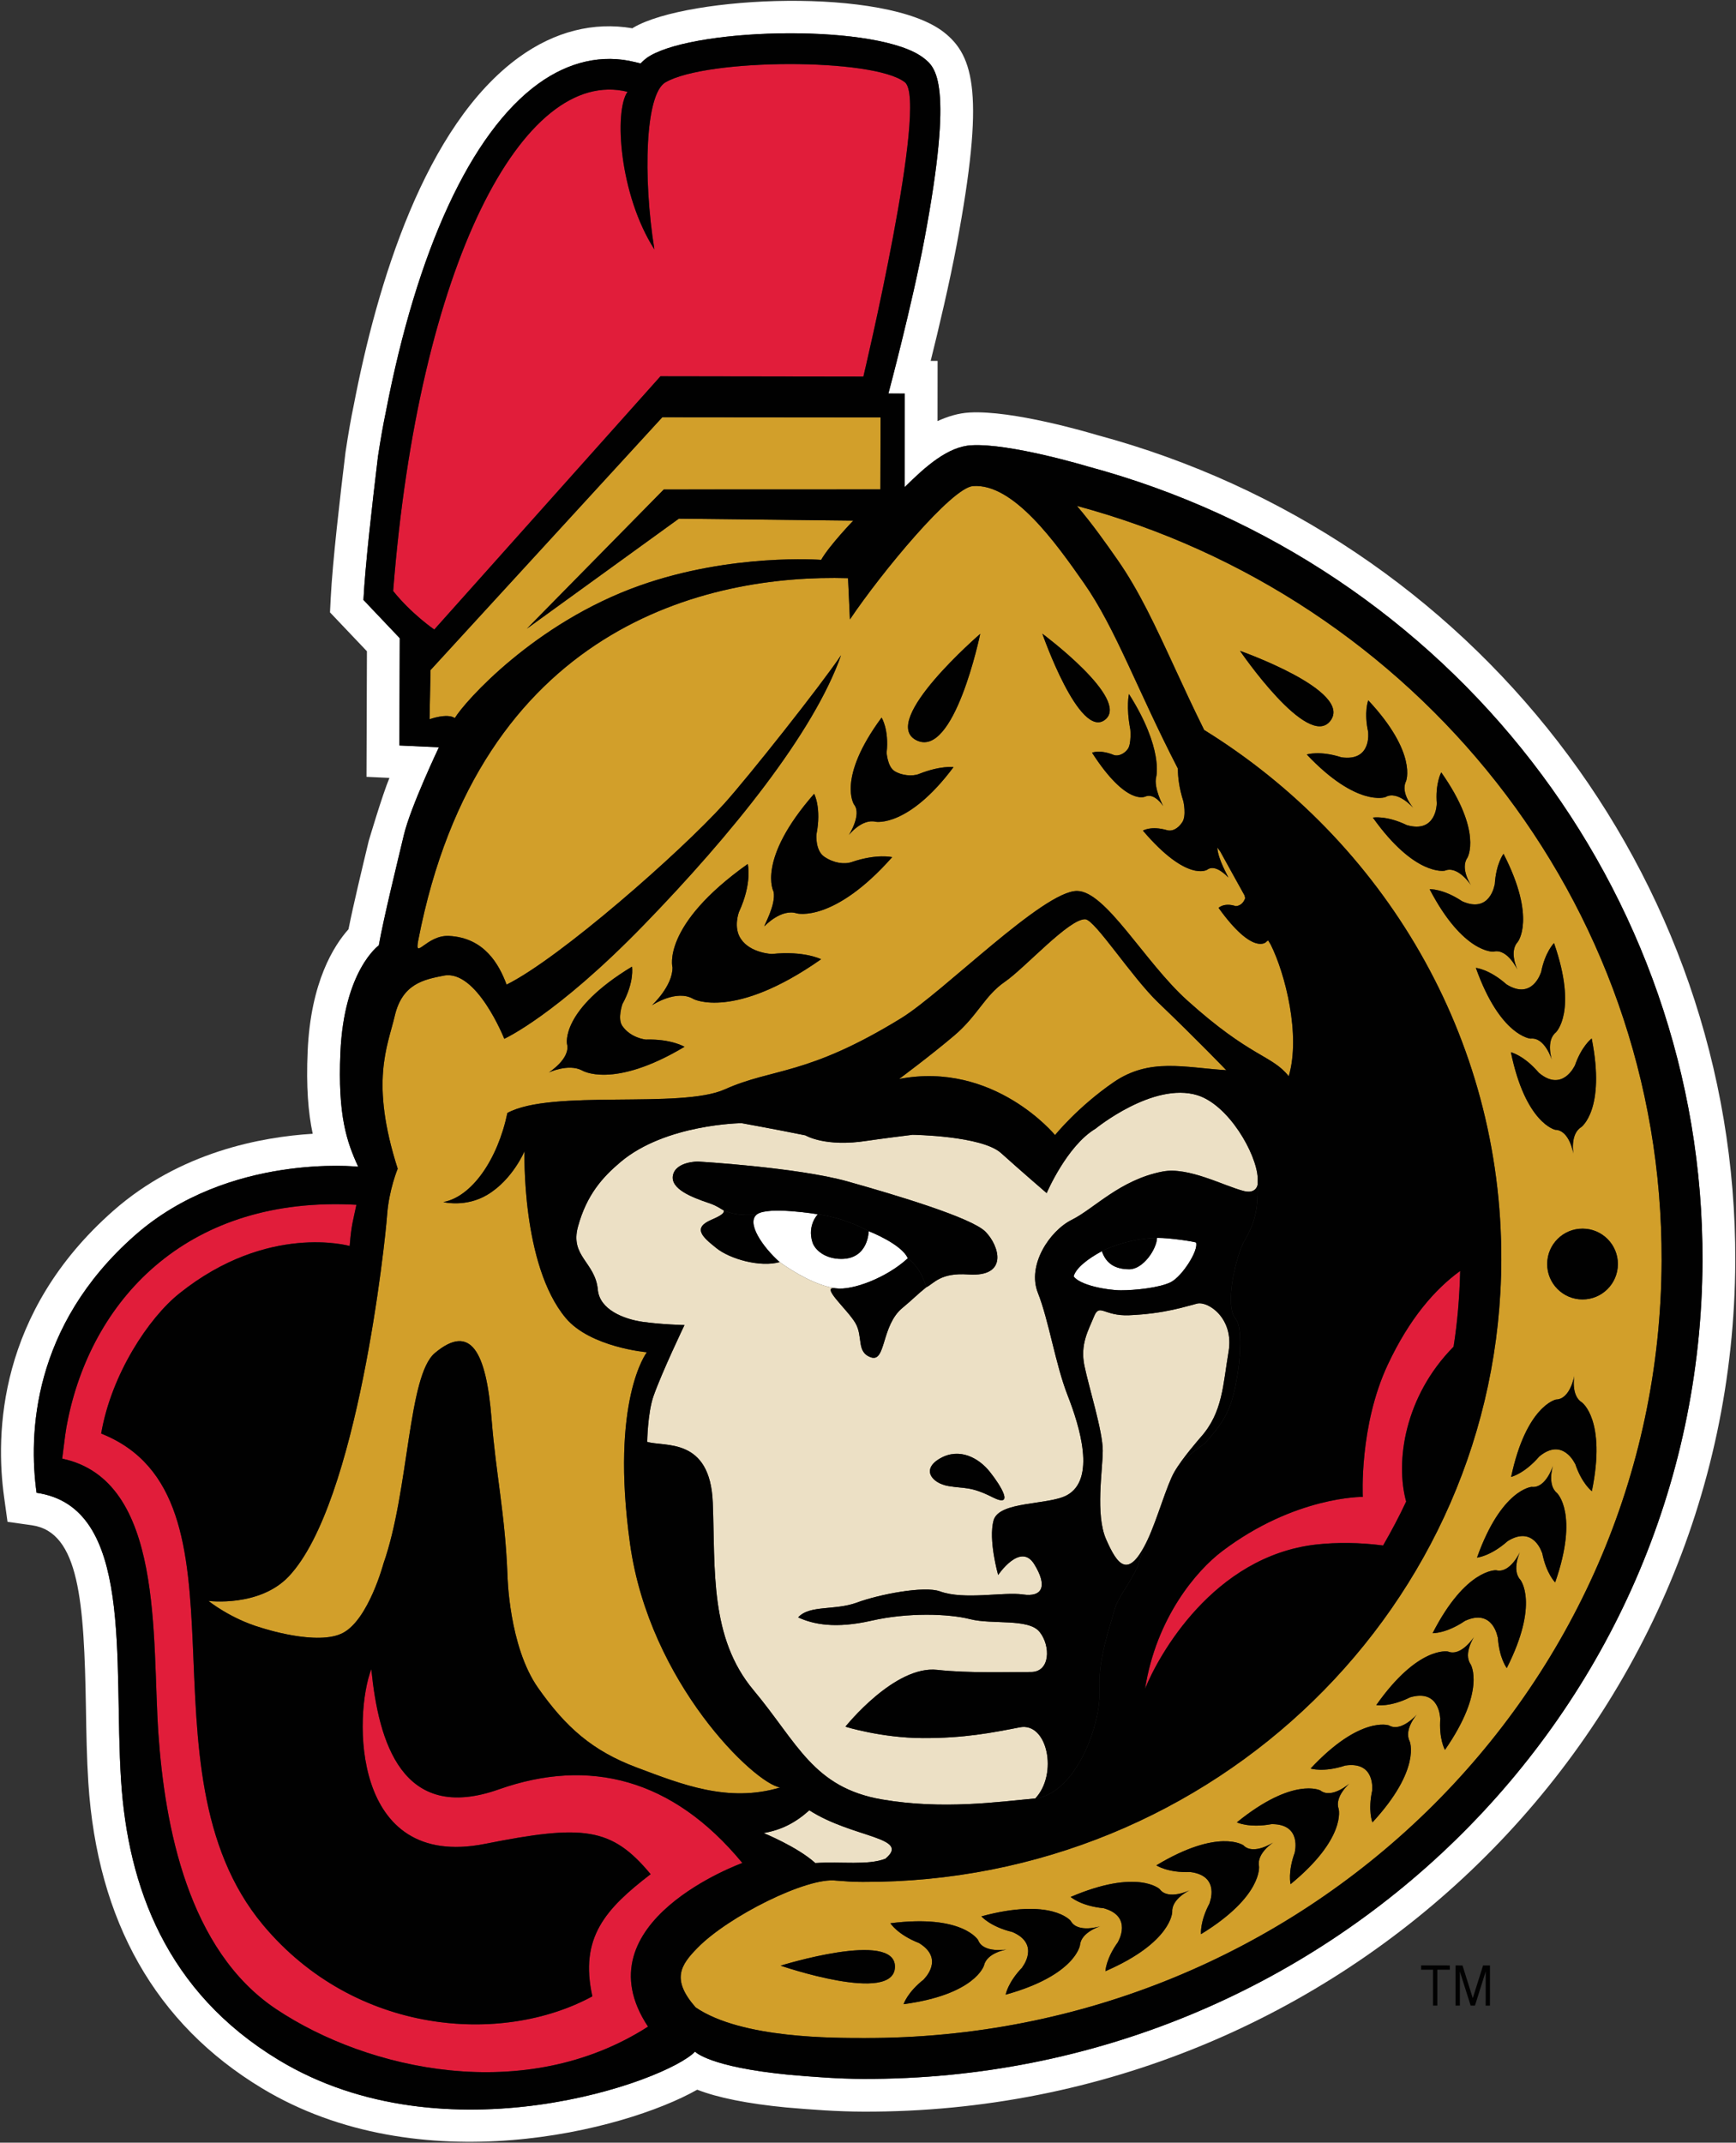
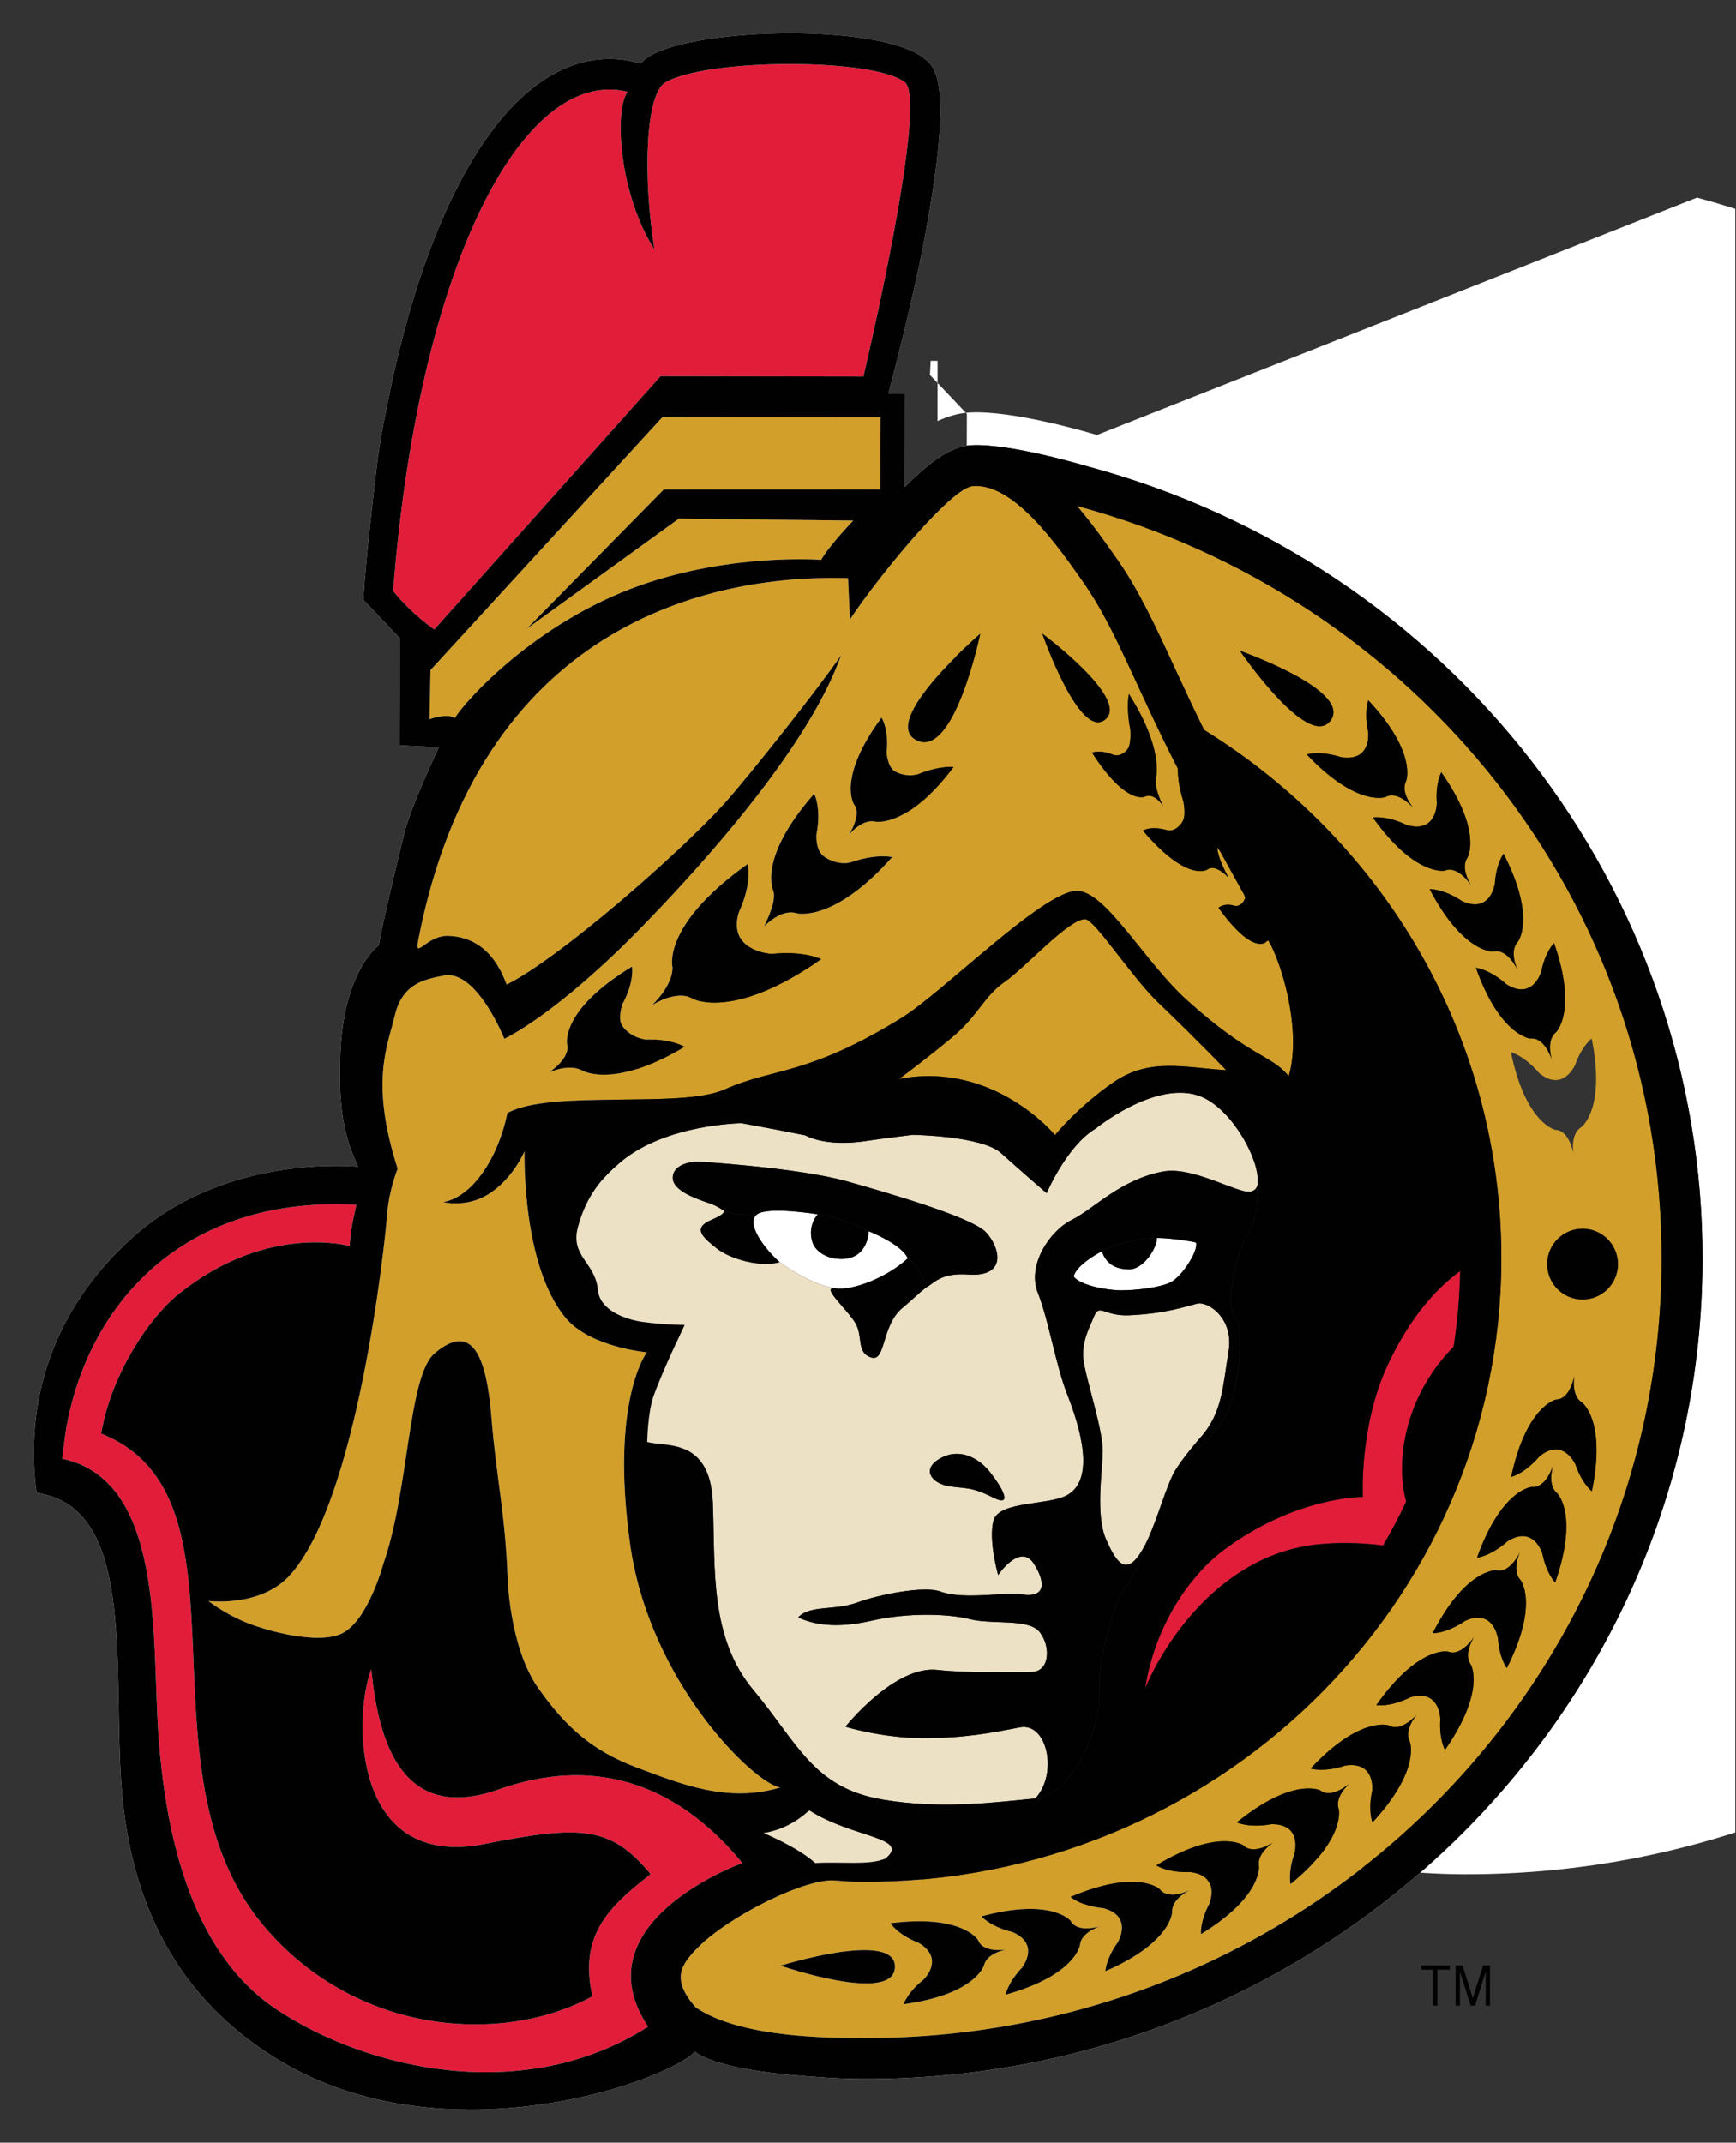
<svg xmlns="http://www.w3.org/2000/svg" xmlns:ns1="http://www.inkscape.org/namespaces/inkscape" xmlns:ns2="http://sodipodi.sourceforge.net/DTD/sodipodi-0.dtd" width="1000" height="1233.819" id="svg20619" version="1.1" ns1:version="0.48.2 r9819" ns2:docname="New document 18">
  <rect width="100%" height="100%" fill="#333333" stroke="none" />
  <defs id="defs20621">
    <clipPath clipPathUnits="userSpaceOnUse" id="clipPath19473">
      <path ns1:connector-curvature="0" d="m 440.2,80.129 52.803,0 0,64.825 -52.803,0 0,-64.825 z" id="path19475" />
    </clipPath>
    <clipPath clipPathUnits="userSpaceOnUse" id="clipPath19483">
      <path ns1:connector-curvature="0" d="m 440.2,80.129 51.757,0 0,63.871 -51.757,0 0,-63.871 z" id="path19485" />
    </clipPath>
    <clipPath clipPathUnits="userSpaceOnUse" id="clipPath19527">
      <path ns1:connector-curvature="0" d="m 440.2,80.129 51.757,0 0,63.871 -51.757,0 0,-63.871 z" id="path19529" />
    </clipPath>
  </defs>
  <ns2:namedview id="base" pagecolor="#ffffff" bordercolor="#666666" borderopacity="1.0" ns1:pageopacity="0.0" ns1:pageshadow="2" ns1:zoom="0.35" ns1:cx="664.9907" ns1:cy="466.13332" ns1:document-units="px" ns1:current-layer="layer1" showgrid="false" fit-margin-left="0.5" fit-margin-bottom="0.5" fit-margin-top="0.5" fit-margin-right="0.5" ns1:window-width="1065" ns1:window-height="1035" ns1:window-x="845" ns1:window-y="-21" ns1:window-maximized="0" />
  <g ns1:label="Layer 1" ns1:groupmode="layer" id="layer1" transform="translate(-412.866,289.609)">
    <g transform="matrix(19.302,0,0,-19.302,-8083.311,2490.356)" id="g19469">
      <g id="g19471" clip-path="url(#clipPath19473)">
        <path ns1:connector-curvature="0" d="m 484.123,84.415 -0.306,0.975 -0.207,0.002 -0.001,-1.199 0.129,-0.001 0,1.018 0.322,-1.018 0.128,0 0.321,1.018 -0.001,-1.018 0.128,-10e-4 10e-4,1.2 -0.206,0 -0.308,-0.976 z" style="fill:#010101;fill-opacity:1;fill-rule:nonzero;stroke:none" id="path19477" />
        <g id="g19479">
          <g id="g19481" clip-path="url(#clipPath19483)">
            <path ns1:connector-curvature="0" d="m 482.582,85.264 0.355,-10e-4 0,-1.07 0.129,0 -10e-4,1.07 0.374,0 -0.001,0.128 -0.856,10e-4 0,-0.128 z" style="fill:#010101;fill-opacity:1;fill-rule:nonzero;stroke:none" id="path19487" />
-             <path ns1:connector-curvature="0" d="m 465.939,82.006 c -0.765,0.001 -1.505,0.061 -2.225,0.123 -2.397,0.234 -2.801,0.69 -2.801,0.69 -0.841,-0.884 -7.447,-3.262 -12.425,-0.25 -3.363,2.032 -4.499,5.179 -4.704,8.335 -0.234,3.598 0.397,8.169 -2.522,8.586 -0.24,1.727 -0.144,4.969 2.935,7.681 2.799,2.466 6.664,2.047 6.664,2.047 -0.343,0.74 -0.613,1.53 -0.532,3.402 0.108,2.465 1.146,3.201 1.146,3.201 0.15,0.838 0.551,2.464 0.75,3.3 0.2,0.838 1.044,2.61 1.044,2.61 l -1.179,0.054 0.011,3.2 -1.084,1.142 c 0.053,1.034 0.257,2.809 0.434,4.284 0.077,0.5 0.155,0.952 0.233,1.317 0.926,4.817 2.533,8.34 4.553,9.8 0.915,0.661 1.91,0.885 2.877,0.646 l 0.175,-0.042 c 0.086,0.09 0.178,0.169 0.283,0.229 1.478,0.855 6.855,0.957 8.167,-0.07 0.353,-0.275 0.898,-0.711 0.026,-5.372 -0.373,-1.987 -1.081,-4.635 -1.081,-4.635 l 0.488,-0.001 -0.004,-2.792 c 0.631,0.624 1.289,1.209 1.991,1.25 1.15,0.067 3.467,-0.63 3.467,-0.63 10.846,-2.916 18.392,-12.662 18.353,-23.703 C 490.932,92.905 479.7,81.957 465.939,82.006 m 6.97,49.041 c -0.255,0.076 -2.521,0.745 -3.807,0.671 -0.337,-0.02 -0.652,-0.118 -0.952,-0.256 l 0.002,1.796 -0.207,0 c 0.239,0.959 0.562,2.32 0.78,3.482 0.832,4.438 0.524,5.611 -0.384,6.322 -1.736,1.359 -7.622,1.093 -9.259,0.145 -0.013,-0.007 -0.025,-0.017 -0.038,-0.026 -1.156,0.198 -2.318,-0.093 -3.38,-0.861 -2.821,-2.039 -4.245,-6.785 -4.937,-10.387 -0.077,-0.361 -0.158,-0.823 -0.246,-1.404 -0.162,-1.34 -0.385,-3.249 -0.441,-4.353 l -0.021,-0.42 1.102,-1.16 -0.013,-3.746 0.685,-0.032 c -0.214,-0.511 -0.618,-1.88 -0.618,-1.88 -0.195,-0.81 -0.453,-1.881 -0.604,-2.635 -0.435,-0.486 -1.129,-1.573 -1.219,-3.64 -0.046,-1.056 0.015,-1.822 0.151,-2.462 -1.524,-0.093 -3.957,-0.539 -5.953,-2.298 -3.447,-3.037 -3.52,-6.659 -3.256,-8.548 l 0.101,-0.73 0.729,-0.103 c 1.416,-0.204 1.557,-2.288 1.611,-5.446 0.012,-0.742 0.025,-1.509 0.072,-2.236 0.269,-4.133 2.011,-7.197 5.175,-9.109 4.712,-2.85 10.839,-1.27 12.996,-0.047 0.614,-0.24 1.508,-0.419 2.655,-0.53 0.77,-0.066 1.522,-0.123 2.303,-0.125 14.3,-0.049 25.973,11.333 26.021,25.376 0.04,11.484 -7.804,21.62 -19.048,24.642" style="fill:#ffffff;fill-opacity:1;fill-rule:nonzero;stroke:none" id="path19489" />
+             <path ns1:connector-curvature="0" d="m 465.939,82.006 c -0.765,0.001 -1.505,0.061 -2.225,0.123 -2.397,0.234 -2.801,0.69 -2.801,0.69 -0.841,-0.884 -7.447,-3.262 -12.425,-0.25 -3.363,2.032 -4.499,5.179 -4.704,8.335 -0.234,3.598 0.397,8.169 -2.522,8.586 -0.24,1.727 -0.144,4.969 2.935,7.681 2.799,2.466 6.664,2.047 6.664,2.047 -0.343,0.74 -0.613,1.53 -0.532,3.402 0.108,2.465 1.146,3.201 1.146,3.201 0.15,0.838 0.551,2.464 0.75,3.3 0.2,0.838 1.044,2.61 1.044,2.61 l -1.179,0.054 0.011,3.2 -1.084,1.142 c 0.053,1.034 0.257,2.809 0.434,4.284 0.077,0.5 0.155,0.952 0.233,1.317 0.926,4.817 2.533,8.34 4.553,9.8 0.915,0.661 1.91,0.885 2.877,0.646 l 0.175,-0.042 c 0.086,0.09 0.178,0.169 0.283,0.229 1.478,0.855 6.855,0.957 8.167,-0.07 0.353,-0.275 0.898,-0.711 0.026,-5.372 -0.373,-1.987 -1.081,-4.635 -1.081,-4.635 l 0.488,-0.001 -0.004,-2.792 c 0.631,0.624 1.289,1.209 1.991,1.25 1.15,0.067 3.467,-0.63 3.467,-0.63 10.846,-2.916 18.392,-12.662 18.353,-23.703 C 490.932,92.905 479.7,81.957 465.939,82.006 m 6.97,49.041 c -0.255,0.076 -2.521,0.745 -3.807,0.671 -0.337,-0.02 -0.652,-0.118 -0.952,-0.256 l 0.002,1.796 -0.207,0 l -0.021,-0.42 1.102,-1.16 -0.013,-3.746 0.685,-0.032 c -0.214,-0.511 -0.618,-1.88 -0.618,-1.88 -0.195,-0.81 -0.453,-1.881 -0.604,-2.635 -0.435,-0.486 -1.129,-1.573 -1.219,-3.64 -0.046,-1.056 0.015,-1.822 0.151,-2.462 -1.524,-0.093 -3.957,-0.539 -5.953,-2.298 -3.447,-3.037 -3.52,-6.659 -3.256,-8.548 l 0.101,-0.73 0.729,-0.103 c 1.416,-0.204 1.557,-2.288 1.611,-5.446 0.012,-0.742 0.025,-1.509 0.072,-2.236 0.269,-4.133 2.011,-7.197 5.175,-9.109 4.712,-2.85 10.839,-1.27 12.996,-0.047 0.614,-0.24 1.508,-0.419 2.655,-0.53 0.77,-0.066 1.522,-0.123 2.303,-0.125 14.3,-0.049 25.973,11.333 26.021,25.376 0.04,11.484 -7.804,21.62 -19.048,24.642" style="fill:#ffffff;fill-opacity:1;fill-rule:nonzero;stroke:none" id="path19489" />
          </g>
        </g>
        <path ns1:connector-curvature="0" d="m 466.095,107.296 c 0,0 -0.003,-0.824 -0.811,-0.828 -0.495,-0.002 -0.798,0.272 -0.868,0.5 -0.159,0.508 0.161,0.832 0.161,0.832 0,0 -1.482,0.245 -1.814,-10e-4 -0.331,-0.247 0.164,-0.971 0.675,-1.426 0.438,-0.31 1.089,-0.7 1.678,-0.783 0.497,-0.068 1.52,0.318 2.146,0.897 -0.185,0.428 -1.167,0.809 -1.167,0.809" style="fill:#ffffff;fill-opacity:1;fill-rule:nonzero;stroke:none" id="path19491" />
        <path ns1:connector-curvature="0" d="m 474.701,107.096 c -0.013,-0.342 -0.417,-0.938 -0.829,-0.937 -0.414,10e-4 -0.693,0.165 -0.817,0.54 -0.421,-0.227 -0.771,-0.498 -0.843,-0.75 0.181,-0.265 0.996,-0.416 1.41,-0.417 0.412,-10e-4 1.143,0.072 1.486,0.241 0.345,0.173 0.845,0.962 0.755,1.186 -0.091,0.03 -0.75,0.136 -1.162,0.137" style="fill:#ffffff;fill-opacity:1;fill-rule:nonzero;stroke:none" id="path19493" />
        <path ns1:connector-curvature="0" d="m 469.794,99.357 c -0.659,0.332 -0.825,0.252 -1.32,0.335 -0.494,0.086 -0.823,0.499 -0.244,0.827 0.579,0.329 1.156,0.009 1.485,-0.408 0.329,-0.413 0.739,-1.087 0.079,-0.754 m -2.685,5.655 c -0.643,-0.522 -0.492,-1.632 -0.943,-1.481 -0.453,0.155 -0.226,0.617 -0.471,1.03 -0.247,0.414 -1.074,1.114 -0.579,1.029 -0.589,0.083 -1.24,0.473 -1.678,0.783 -0.579,-0.163 -1.483,0.089 -1.894,0.422 -0.413,0.33 -0.716,0.597 -0.137,0.843 0.288,0.123 0.392,0.204 0.362,0.277 -0.073,0.035 -0.197,0.137 -0.443,0.219 -0.495,0.168 -1.155,0.417 -1.072,0.829 0.085,0.413 0.745,0.41 0.745,0.41 0,0 2.972,-0.175 4.459,-0.592 1.484,-0.417 3.713,-1.086 4.123,-1.502 0.411,-0.415 0.699,-1.36 -0.517,-1.275 -0.834,0.059 -1.014,-0.267 -1.253,-0.384 -0.222,-0.174 -0.434,-0.388 -0.702,-0.608 m 10.596,3.871 c -0.035,0.726 -0.867,2.179 -1.802,2.469 -1.319,0.405 -3.036,-0.998 -3.036,-0.998 -0.861,-0.513 -1.46,-1.923 -1.46,-1.923 0,0 -0.786,0.676 -1.358,1.192 -0.572,0.522 -2.646,0.548 -2.646,0.548 0,0 -1.018,-0.127 -1.356,-0.179 -1.252,-0.198 -1.84,0.162 -1.84,0.162 -0.861,0.175 -1.904,0.364 -1.904,0.364 0,0 -2.259,-0.023 -3.607,-1.154 -0.537,-0.452 -1.015,-0.977 -1.276,-1.932 -0.245,-0.89 0.515,-1.057 0.592,-1.882 0.054,-0.599 0.781,-0.88 1.341,-0.96 0.567,-0.08 1.245,-0.096 1.245,-0.096 0,0 -0.674,-1.404 -0.926,-2.123 -0.174,-0.502 -0.187,-1.36 -0.187,-1.36 0.498,-0.161 1.884,0.162 1.958,-1.822 0.077,-1.98 -0.101,-4.015 1.216,-5.587 1.315,-1.572 1.777,-2.907 3.836,-3.26 1.814,-0.311 3.494,-0.068 4.573,0.031 0.684,0.727 0.362,2.284 -0.464,2.121 -0.827,-0.161 -1.654,-0.325 -2.893,-0.321 -1.239,0.005 -2.31,0.34 -2.31,0.34 0,0 1.466,1.84 2.745,1.695 0.916,-0.104 2.215,-0.061 2.794,-0.063 0.577,-10e-4 0.589,0.779 0.258,1.193 -0.327,0.414 -1.411,0.215 -2.07,0.382 -0.659,0.168 -1.874,0.201 -2.948,-0.044 -1.075,-0.245 -1.732,-0.112 -2.19,0.098 0.346,0.379 1.093,0.197 1.754,0.442 0.662,0.244 2.007,0.506 2.479,0.334 0.724,-0.265 1.899,-0.007 2.476,-0.093 0.578,-0.085 0.745,0.246 0.335,0.907 -0.412,0.662 -1.075,-0.326 -1.075,-0.326 0,0 -0.301,1.056 -0.135,1.634 0.167,0.577 1.638,0.445 2.19,0.748 0.865,0.474 0.383,2.044 0.018,2.978 -0.363,0.927 -0.56,2.234 -0.888,3.06 -0.327,0.825 0.35,1.847 1.013,2.177 0.662,0.328 1.441,1.197 2.712,1.44 0.771,0.148 1.828,-0.433 2.43,-0.584 0.223,-0.057 0.368,0.028 0.405,0.193 l 10e-4,0.199 z" style="fill:#ece0c5;fill-opacity:1;fill-rule:nonzero;stroke:none" id="path19495" />
        <path ns1:connector-curvature="0" d="m 467.262,106.487 c -0.626,-0.579 -1.649,-0.965 -2.146,-0.897 -0.495,0.085 0.332,-0.615 0.579,-1.029 0.245,-0.413 0.018,-0.875 0.471,-1.03 0.451,-0.151 0.3,0.959 0.943,1.481 0.268,0.22 0.48,0.434 0.702,0.608 0,0 -0.118,0.55 -0.549,0.867" style="fill:#010101;fill-opacity:1;fill-rule:nonzero;stroke:none" id="path19497" />
        <path ns1:connector-curvature="0" d="m 462.763,107.799 c 0,0 -0.557,-0.084 -0.994,0.116 0.03,-0.073 -0.074,-0.154 -0.362,-0.277 -0.579,-0.246 -0.276,-0.513 0.137,-0.843 0.411,-0.333 1.315,-0.585 1.894,-0.422 -0.511,0.455 -1.006,1.179 -0.675,1.426" style="fill:#010101;fill-opacity:1;fill-rule:nonzero;stroke:none" id="path19499" />
        <path ns1:connector-curvature="0" d="m 475.895,105.135 c -0.331,-0.081 -0.947,-0.301 -2.028,-0.347 -0.76,-0.031 -0.882,0.372 -1.048,-0.04 -0.167,-0.411 -0.417,-0.822 -0.286,-1.464 0.131,-0.64 0.551,-1.962 0.548,-2.539 -0.002,-0.58 -0.227,-1.902 0.101,-2.645 0.329,-0.745 0.658,-1.241 1.241,-0.003 0.289,0.619 0.565,1.619 0.796,2.019 0.23,0.402 0.783,1.031 0.783,1.031 0.662,0.741 0.665,1.566 0.834,2.556 0.168,0.991 -0.611,1.514 -0.941,1.432" style="fill:#ece0c5;fill-opacity:1;fill-rule:nonzero;stroke:none" id="path19501" />
        <path ns1:connector-curvature="0" d="m 453.744,122.602 c 0.289,0.485 2.379,2.843 5.522,3.955 2.744,0.971 5.41,0.765 5.41,0.765 0.252,0.438 0.959,1.171 0.959,1.171 l -5.206,0.058 -4.534,-3.281 4.085,4.152 6.464,0.002 0.006,2.148 -6.513,0.006 -6.918,-7.544 -0.029,-1.467 c 0,0 0.528,0.194 0.754,0.035" style="fill:#d29f2a;fill-opacity:1;fill-rule:nonzero;stroke:none" id="path19503" />
        <path ns1:connector-curvature="0" d="m 472.559,116.601 c -0.482,0.021 -1.802,-1.455 -2.395,-1.862 -0.611,-0.419 -0.807,-1.004 -1.513,-1.605 -0.707,-0.6 -1.648,-1.298 -1.648,-1.298 2.835,0.543 4.654,-1.674 4.654,-1.674 0,0 0.669,0.834 1.746,1.576 1.076,0.738 2.109,0.439 3.364,0.36 0,0 -0.877,0.915 -2.027,2.014 -0.802,0.768 -1.892,2.475 -2.181,2.489" style="fill:#d29f2a;fill-opacity:1;fill-rule:nonzero;stroke:none" id="path19505" />
        <path ns1:connector-curvature="0" d="m 457.092,112.882 c 0,0 -0.202,1.01 1.939,2.305 0,0 0.082,-0.448 -0.286,-1.118 0,0 -0.151,-0.434 -0.003,-0.649 0.251,-0.365 0.698,-0.408 0.698,-0.408 0.771,0.022 1.158,-0.216 1.158,-0.216 -2.148,-1.283 -3.063,-0.702 -3.063,-0.702 -0.403,0.209 -0.986,-0.064 -0.986,-0.064 0,0 0.658,0.416 0.543,0.852 m 3.148,2.281 c 0,0 -0.344,1.247 2.246,3.087 0,0 0.144,-0.553 -0.263,-1.435 0,0 -0.174,-0.457 0.057,-0.799 0.286,-0.429 0.926,-0.451 0.926,-0.451 0.964,0.102 1.469,-0.157 1.469,-0.157 -2.601,-1.826 -3.808,-1.187 -3.808,-1.187 -0.507,0.305 -1.241,-0.188 -1.241,-0.188 0,0 0.621,0.571 0.614,1.13 m 3.018,2.258 c 0,0 -0.523,0.948 1.21,2.923 0,0 0.226,-0.424 0.067,-1.219 0,0 -0.037,-0.475 0.236,-0.659 0.282,-0.193 0.601,-0.233 0.82,-0.158 0.751,0.256 1.205,0.145 1.205,0.145 -1.744,-1.968 -2.845,-1.677 -2.845,-1.677 -0.472,0.152 -0.968,-0.385 -0.968,-0.385 -0.026,0.005 0.352,0.641 0.275,1.03 m 2.402,2.6 c 0,0 -0.525,0.775 0.82,2.596 0,0 0.227,-0.352 0.151,-1.05 0,0 0.026,-0.41 0.231,-0.543 0.203,-0.133 0.537,-0.168 0.733,-0.089 0.64,0.255 1.033,0.206 1.033,0.206 -1.351,-1.809 -2.322,-1.632 -2.322,-1.632 -0.417,0.101 -0.802,-0.395 -0.802,-0.395 0,0 0.393,0.612 0.156,0.907 m 3.764,5.094 c 0,0 -0.778,-3.763 -1.915,-3.169 -1.098,0.574 1.915,3.169 1.915,3.169 m 3.734,-2.555 c -0.769,-0.634 -1.88,2.56 -1.88,2.56 0,0 2.623,-1.947 1.88,-2.56 m 0.676,-0.871 c 0.104,0.16 0.07,0.57 0.07,0.57 -0.132,0.681 -0.041,1.06 -0.041,1.06 1.032,-1.626 0.814,-2.465 0.814,-2.465 -0.089,-0.324 0.207,-0.876 0.207,-0.876 0,0 -0.251,0.399 -0.53,0.285 0,0 -0.556,-0.306 -1.593,1.307 0,0 0.23,0.101 0.645,-0.067 0.127,-0.051 0.322,0.027 0.428,0.186 M 463.456,90.7 c -0.756,0.104 -3.901,3.112 -4.482,7.26 -0.601,4.307 0.501,5.723 0.501,5.723 0,0 -1.689,0.148 -2.421,1.022 -1.329,1.588 -1.23,4.977 -1.23,4.977 0,0 -0.354,-0.851 -1.11,-1.301 -0.65,-0.388 -1.312,-0.217 -1.312,-0.217 0.845,0.157 1.619,1.26 1.911,2.658 1.317,0.718 5.171,0.11 6.491,0.705 1.438,0.646 2.441,0.389 5.265,2.125 1.252,0.772 4.236,3.796 5.244,3.793 0.858,-0.003 2.015,-2.118 3.283,-3.26 1.905,-1.718 2.534,-1.632 3.035,-2.268 0.363,1.228 -0.105,3.061 -0.536,3.924 l -0.078,0.128 c -0.021,-0.01 -0.042,-0.025 -0.061,-0.047 0,0 -0.389,-0.415 -1.419,1.018 0,0 0.163,0.166 0.511,0.053 0,0 0.196,-0.01 0.282,0.235 l -0.017,0.082 c -0.242,0.439 -0.489,0.879 -0.727,1.314 l -0.086,0.116 c 0.016,-0.357 0.338,-0.882 0.323,-0.89 0,0 -0.374,0.421 -0.624,0.229 0,0 -0.594,-0.391 -1.92,1.166 0,0 0.246,0.152 0.724,0.012 0.138,-0.04 0.318,0.035 0.451,0.24 0.129,0.196 0.033,0.619 0.033,0.619 -0.134,0.424 -0.162,0.741 -0.163,0.924 l -0.005,0.063 c -1.215,2.353 -1.852,4.173 -2.799,5.525 -0.825,1.179 -2.102,2.986 -3.311,2.896 -0.637,-0.047 -2.728,-2.574 -3.674,-3.979 l -0.056,1.231 c -4.208,0.124 -11.013,-1.446 -12.826,-10.802 -0.121,-0.624 0.248,0.164 0.919,0.129 1.055,-0.055 1.492,-0.848 1.717,-1.452 1.587,0.788 5.181,3.944 6.495,5.398 0.723,0.803 2.88,3.524 3.486,4.427 -0.813,-2.311 -3.264,-5.346 -5.889,-8.048 -2.625,-2.703 -4.161,-3.393 -4.161,-3.393 0,0 -0.824,2.074 -1.804,1.884 -0.604,-0.117 -1.24,-0.246 -1.464,-1.198 -0.213,-0.914 -0.745,-1.965 0.087,-4.562 0,0 -0.262,-0.63 -0.316,-1.383 -0.052,-0.755 -0.879,-8.603 -2.934,-10.779 -0.875,-0.926 -2.397,-0.732 -2.397,-0.732 0,0 0.654,-0.532 1.574,-0.8 0,0 1.695,-0.562 2.451,-0.148 0.757,0.413 1.197,2.061 1.197,2.061 0.769,2.185 0.727,5.603 1.534,6.282 1.078,0.904 1.534,0.022 1.692,-1.958 0.135,-1.699 0.403,-2.815 0.476,-4.679 0,0 0.039,-2.113 0.914,-3.354 0.825,-1.172 1.62,-1.879 2.949,-2.376 1.33,-0.499 2.719,-1.06 4.277,-0.593" style="fill:#d29f2a;fill-opacity:1;fill-rule:nonzero;stroke:none" id="path19507" />
        <path ns1:connector-curvature="0" d="m 487.396,105.259 c -0.582,0.002 -1.055,0.476 -1.052,1.06 0.002,0.583 0.476,1.054 1.058,1.052 0.583,-10e-4 1.055,-0.477 1.052,-1.059 -0.002,-0.584 -0.475,-1.054 -1.058,-1.053 m 0.281,-5.721 c 0,0 -0.299,0.224 -0.499,0.823 -10e-4,-0.001 -10e-4,-0.005 -0.002,-0.006 0,0 -0.364,0.803 -1.068,0.219 -0.448,-0.519 -0.84,-0.609 -0.84,-0.609 0.451,2.124 1.338,2.308 1.338,2.308 0.432,0.007 0.549,0.718 0.549,0.718 0,0 -0.113,-0.594 0.223,-0.802 0,0 0.738,-0.522 0.299,-2.651 m -1.095,-2.721 c 0,0 -0.266,0.261 -0.387,0.881 -10e-4,-0.003 -0.002,-0.004 -0.002,-0.006 0,0 -0.251,0.842 -1.029,0.357 -0.513,-0.455 -0.914,-0.492 -0.914,-0.492 0.728,2.046 1.63,2.11 1.63,2.11 0.432,-0.05 0.64,0.641 0.64,0.641 0,0 -0.188,-0.574 0.116,-0.824 0,0 0.662,-0.618 -0.054,-2.667 m -1.444,-2.555 c 0,0 -0.229,0.294 -0.267,0.924 -0.002,-0.002 -0.002,-0.003 -0.005,-0.005 0,0 -0.14,0.87 -0.973,0.49 -0.566,-0.384 -0.968,-0.368 -0.968,-0.368 0.99,1.933 1.894,1.877 1.894,1.877 0.419,-0.107 0.716,0.55 0.716,0.55 0,0 -0.26,-0.541 0.006,-0.832 0,0 0.578,-0.699 -0.403,-2.636 m -1.079,0.113 c 0,0 0.473,-0.771 -0.766,-2.554 0,0 -0.187,0.322 -0.137,0.952 -0.003,-10e-4 -0.003,-0.004 -0.006,-0.005 0,0 -0.017,0.88 -0.894,0.622 -0.616,-0.305 -1.012,-0.232 -1.012,-0.232 1.249,1.775 2.137,1.598 2.137,1.598 0.399,-0.165 0.786,0.444 0.786,0.444 0,0 -0.335,-0.501 -0.108,-0.825 m -1.821,-2.292 c 0,0 0.364,-0.83 -1.109,-2.425 0,0 -0.142,0.345 -0.005,0.962 -0.002,-0.001 -0.003,-0.004 -0.004,-0.005 0,0 0.103,0.874 -0.803,0.739 -0.648,-0.214 -1.033,-0.089 -1.033,-0.089 1.482,1.587 2.336,1.287 2.336,1.287 0.374,-0.217 0.84,0.332 0.84,0.332 0,0 -0.4,-0.45 -0.222,-0.801 m -2.118,-2.019 c 0,0 0.246,-0.872 -1.434,-2.249 0,0 -0.09,0.359 0.128,0.952 -0.001,-10e-4 -0.003,-0.002 -0.004,-0.003 0,0 0.224,0.851 -0.692,0.842 -0.674,-0.123 -1.035,0.053 -1.035,0.053 1.685,1.369 2.49,0.953 2.49,0.953 0.342,-0.268 0.88,0.215 0.88,0.215 0,0 -0.461,-0.392 -0.333,-0.763 m -2.376,-1.71 c 0,0 0.121,-0.898 -1.731,-2.03 0,0 -0.04,0.373 0.259,0.927 -10e-4,-0.001 -0.004,-0.001 -0.006,-0.003 0,0 0.339,0.813 -0.568,0.929 -0.685,-0.027 -1.018,0.2 -1.018,0.2 1.858,1.119 2.598,0.598 2.598,0.598 0.3,-0.312 0.9,0.09 0.9,0.09 0,0 -0.51,-0.323 -0.434,-0.711 m -2.59,-1.365 c 0,0 -0.002,-0.906 -1.994,-1.77 0,0 0.012,0.374 0.385,0.884 -0.003,-10e-4 -0.004,-0.002 -0.006,-0.002 0,0 0.449,0.757 -0.435,0.997 -0.682,0.067 -0.981,0.336 -0.981,0.336 1.996,0.854 2.656,0.234 2.656,0.234 0.254,-0.349 0.902,-0.032 0.902,-0.032 0,0 -0.548,-0.252 -0.527,-0.647 m -2.752,-0.991 c 0,0 -0.127,-0.898 -2.219,-1.479 0,0 0.061,0.364 0.502,0.819 -0.003,0 -0.005,0 -0.007,-10e-4 0,0 0.548,0.69 -0.293,1.05 -0.665,0.161 -0.926,0.468 -0.926,0.468 2.095,0.569 2.664,-0.133 2.664,-0.133 0.204,-0.383 0.891,-0.16 0.891,-0.16 0,0 -0.579,-0.173 -0.612,-0.564 m -2.864,-0.605 c 0,0 -0.25,-0.87 -2.401,-1.158 0,0 0.111,0.356 0.609,0.743 l -0.006,0 c 0,0 0.639,0.607 -0.145,1.082 -0.638,0.249 -0.851,0.589 -0.851,0.589 2.153,0.277 2.617,-0.501 2.617,-0.501 0.15,-0.406 0.86,-0.28 0.86,-0.28 0,0 -0.596,-0.092 -0.683,-0.475 m -6.071,-0.009 c 0,0 3.422,1.069 3.412,-0.033 -0.011,-1.137 -3.412,0.033 -3.412,0.033 m 20.749,29.766 c 0,0 0.4,-0.036 0.914,-0.492 0.774,-0.485 1.028,0.357 1.028,0.357 10e-4,-0.001 0.002,-0.002 0.002,-0.006 0.12,0.62 0.388,0.881 0.388,0.881 0.714,-2.049 0.053,-2.666 0.053,-2.666 -0.305,-0.25 -0.116,-0.822 -0.116,-0.822 0,0 -0.208,0.689 -0.637,0.638 0,0 -0.904,0.065 -1.632,2.11 m -1.381,2.348 c 0,0 0.401,0.02 0.973,-0.361 0.834,-0.373 0.967,0.497 0.967,0.497 0.002,-0.002 0.003,-0.005 0.004,-0.006 0.035,0.631 0.262,0.926 0.262,0.926 0.992,-1.932 0.422,-2.633 0.422,-2.633 -0.268,-0.291 -0.003,-0.833 -0.003,-0.833 0,0 -0.302,0.655 -0.72,0.546 0,0 -0.901,-0.061 -1.905,1.864 m -1.693,2.135 c 0,0 0.395,0.074 1.012,-0.223 0.879,-0.255 0.893,0.625 0.893,0.625 0,-10e-4 0.002,-0.003 0.004,-0.006 -0.054,0.631 0.132,0.954 0.132,0.954 1.248,-1.776 0.779,-2.549 0.779,-2.549 -0.225,-0.325 0.113,-0.825 0.113,-0.825 0,0 -0.388,0.607 -0.788,0.441 0,0 -0.886,-0.185 -2.145,1.583 m -1.973,1.883 c 0,0 0.382,0.126 1.034,-0.084 0.906,-0.13 0.798,0.743 0.798,0.743 0.001,-10e-4 0.003,-0.002 0.004,-0.003 -0.138,0.616 -10e-4,0.961 -10e-4,0.961 1.482,-1.586 1.126,-2.418 1.126,-2.418 -0.176,-0.352 0.225,-0.8 0.225,-0.8 0,0 -0.468,0.547 -0.841,0.329 0,0 -0.853,-0.306 -2.345,1.272 m -1.992,3.092 c 0,0 3.392,-1.193 2.694,-2.091 -0.673,-0.869 -2.694,2.091 -2.694,2.091 m 9.988,-12.377 c 0,-0.002 10e-4,-0.003 0.002,-0.004 0.204,0.596 0.505,0.817 0.505,0.817 0.425,-2.128 -0.316,-2.648 -0.316,-2.648 -0.336,-0.207 -0.228,-0.8 -0.228,-0.8 0,0 -0.11,0.714 -0.543,0.724 0,0 -0.886,0.187 -1.324,2.314 0,0 0.391,-0.092 0.836,-0.615 0.703,-0.587 1.068,0.212 1.068,0.212 m -14.855,16.701 c 0.461,-0.539 0.866,-1.114 1.209,-1.605 0.643,-0.917 1.135,-1.983 1.705,-3.216 0.261,-0.567 0.552,-1.195 0.883,-1.863 5.348,-3.308 8.891,-9.159 8.868,-15.816 -0.034,-10.28 -8.566,-18.585 -19.053,-18.549 -0.372,0.001 -0.421,0.014 -0.788,0.038 -0.872,0.118 -3.239,-1.074 -4.149,-2.008 -0.496,-0.507 -0.793,-0.933 -0.054,-1.774 1.377,-0.94 4.176,-0.91 5.013,-0.913 13.109,-0.045 23.772,10.336 23.815,23.186 0.038,10.745 -7.362,19.809 -17.449,22.52" style="fill:#d29f2a;fill-opacity:1;fill-rule:nonzero;stroke:none" id="path19509" />
        <path ns1:connector-curvature="0" d="m 464.324,90.019 c -0.416,-0.374 -0.838,-0.589 -1.366,-0.679 0,0 1.008,-0.409 1.543,-0.894 0.792,0.049 1.565,-0.075 2.093,0.128 0.776,0.647 -0.974,0.613 -2.27,1.445" style="fill:#ece0c5;fill-opacity:1;fill-rule:nonzero;stroke:none" id="path19511" />
        <path ns1:connector-curvature="0" d="m 475.108,105.773 c -0.343,-0.169 -1.074,-0.242 -1.486,-0.241 -0.414,0.001 -1.229,0.152 -1.41,0.417 0.072,0.252 0.422,0.523 0.843,0.75 0,0 0.692,0.375 1.646,0.397 0.412,-0.001 1.071,-0.107 1.162,-0.137 0.09,-0.224 -0.41,-1.013 -0.755,-1.186 m 2.596,2.911 c -0.037,-0.165 -0.182,-0.25 -0.405,-0.193 -0.602,0.151 -1.659,0.732 -2.43,0.584 -1.271,-0.243 -2.05,-1.112 -2.712,-1.44 -0.663,-0.33 -1.34,-1.352 -1.013,-2.177 0.328,-0.826 0.525,-2.133 0.888,-3.06 0.365,-0.934 0.847,-2.504 -0.018,-2.978 -0.552,-0.303 -2.023,-0.171 -2.19,-0.748 -0.166,-0.578 0.135,-1.634 0.135,-1.634 0,0 0.663,0.988 1.075,0.326 0.41,-0.661 0.243,-0.992 -0.335,-0.907 -0.577,0.086 -1.752,-0.172 -2.476,0.093 -0.472,0.172 -1.817,-0.09 -2.479,-0.334 -0.661,-0.245 -1.408,-0.063 -1.754,-0.442 0.458,-0.21 1.115,-0.343 2.19,-0.098 1.074,0.245 2.289,0.212 2.948,0.044 0.659,-0.167 1.743,0.032 2.07,-0.382 0.331,-0.414 0.319,-1.194 -0.258,-1.193 -0.579,0.002 -1.878,-0.041 -2.794,0.063 -1.279,0.145 -2.745,-1.695 -2.745,-1.695 0,0 1.071,-0.335 2.31,-0.34 1.239,-0.004 2.066,0.16 2.893,0.321 0.826,0.163 1.148,-1.394 0.464,-2.121 1.192,0.143 1.973,2.176 1.917,3.274 -0.047,0.894 0.311,1.83 0.434,2.317 0.097,0.377 0.4,0.714 0.675,1.266 0.095,0.182 0.037,0.247 0.329,0.867 -0.583,-1.238 -0.912,-0.742 -1.241,0.003 -0.328,0.743 -0.103,2.065 -0.101,2.645 0.003,0.577 -0.417,1.899 -0.548,2.539 -0.131,0.642 0.119,1.053 0.286,1.464 0.166,0.412 0.288,0.009 1.048,0.04 1.081,0.046 1.697,0.266 2.028,0.347 0.33,0.082 1.109,-0.441 0.941,-1.432 -0.169,-0.99 -0.172,-1.815 -0.834,-2.556 0,0 -0.553,-0.629 -0.783,-1.031 0.23,0.402 0.902,0.841 0.902,0.841 0.664,0.743 0.816,1.082 0.983,2.072 0.069,0.406 0.152,1.406 -0.054,1.645 -0.358,0.416 0.029,1.94 0.251,2.32 0.388,0.663 0.402,1.073 0.403,1.69" style="fill:#010101;fill-opacity:1;fill-rule:nonzero;stroke:none" id="path19513" />
        <path ns1:connector-curvature="0" d="m 464.577,107.8 c 0,0 0.743,-0.079 1.518,-0.504 0,0 0.982,-0.381 1.167,-0.809 0.431,-0.317 0.549,-0.867 0.549,-0.867 0.239,0.117 0.419,0.443 1.253,0.384 1.216,-0.085 0.928,0.86 0.517,1.275 -0.41,0.416 -2.639,1.085 -4.123,1.502 -1.487,0.417 -4.459,0.592 -4.459,0.592 0,0 -0.66,0.003 -0.745,-0.41 -0.083,-0.412 0.577,-0.661 1.072,-0.829 0.246,-0.082 0.37,-0.184 0.443,-0.219 0.437,-0.2 0.994,-0.116 0.994,-0.116 0.332,0.246 1.814,10e-4 1.814,10e-4" style="fill:#010101;fill-opacity:1;fill-rule:nonzero;stroke:none" id="path19515" />
        <path ns1:connector-curvature="0" d="m 468.23,100.519 c -0.579,-0.328 -0.25,-0.741 0.244,-0.827 0.495,-0.083 0.661,-0.003 1.32,-0.335 0.66,-0.333 0.25,0.341 -0.079,0.754 -0.329,0.417 -0.906,0.737 -1.485,0.408" style="fill:#010101;fill-opacity:1;fill-rule:nonzero;stroke:none" id="path19517" />
        <path ns1:connector-curvature="0" d="m 483.747,106.109 c -0.753,-0.547 -1.51,-1.413 -2.158,-2.791 -0.861,-1.831 -0.748,-3.949 -0.748,-3.949 0,0 -2.025,0.023 -4.197,-1.621 -0.767,-0.58 -1.967,-1.984 -2.3,-4.101 0.39,0.969 2.025,3.951 5.107,4.301 0.614,0.068 1.302,0.062 1.996,-0.029 0.247,0.428 0.479,0.864 0.688,1.31 -0.328,1.188 -0.05,3.138 1.415,4.62 0.117,0.742 0.179,1.498 0.197,2.26" style="fill:#e11d3a;fill-opacity:1;fill-rule:nonzero;stroke:none" id="path19519" />
        <path ns1:connector-curvature="0" d="m 467.174,141.571 c -0.935,0.732 -5.905,0.714 -7.144,-0.003 -0.605,-0.349 -0.676,-2.82 -0.33,-4.984 -1.044,1.628 -1.211,4.122 -0.802,4.702 -3.117,0.765 -6.231,-5.156 -6.994,-14.893 0.551,-0.688 1.227,-1.149 1.227,-1.149 l 6.75,7.555 6.056,-0.009 c 0,0 1.953,8.219 1.237,8.781" style="fill:#e11d3a;fill-opacity:1;fill-rule:nonzero;stroke:none" id="path19521" />
        <g id="g19523">
          <g id="g19525" clip-path="url(#clipPath19527)">
            <path ns1:connector-curvature="0" d="m 455.06,90.644 c -2.894,-1.025 -3.593,1.416 -3.808,3.585 -0.519,-1.335 -0.626,-6.013 3.396,-5.211 2.923,0.581 3.771,0.505 4.94,-0.905 -1.348,-1.035 -2.127,-1.891 -1.739,-3.644 -2.689,-1.462 -7.078,-1.162 -9.829,2.13 -3.902,4.675 -0.075,12.769 -4.83,14.659 0.303,1.773 1.424,3.456 2.333,4.18 2.642,2.114 5.083,1.416 5.083,1.416 0.053,0.651 0.1,0.738 0.201,1.229 -4.961,0.275 -7.822,-2.725 -8.596,-6.339 -0.095,-0.447 -0.095,-0.557 -0.184,-1.234 3.057,-0.645 2.671,-5.356 2.871,-8.206 0.191,-2.741 0.875,-6.459 3.52,-8.22 2.729,-1.819 7.424,-2.872 11.092,-0.519 -2.072,3.125 2.815,4.882 2.815,4.882 -2.081,2.524 -4.575,3.146 -7.265,2.197" style="fill:#e11d3a;fill-opacity:1;fill-rule:nonzero;stroke:none" id="path19531" />
            <path ns1:connector-curvature="0" d="m 465.944,83.226 c -0.837,0.003 -3.636,-0.027 -5.013,0.913 -0.739,0.841 -0.442,1.267 0.054,1.774 0.91,0.934 3.277,2.126 4.149,2.008 0.367,-0.024 0.416,-0.037 0.788,-0.038 10.487,-0.036 19.019,8.269 19.053,18.549 0.023,6.657 -3.52,12.508 -8.868,15.816 -0.331,0.668 -0.622,1.296 -0.883,1.863 -0.57,1.233 -1.062,2.299 -1.705,3.216 -0.343,0.491 -0.748,1.066 -1.209,1.605 10.087,-2.711 17.487,-11.775 17.449,-22.52 -0.043,-12.85 -10.706,-23.231 -23.815,-23.186 m -6.434,0.339 c -3.668,-2.353 -8.363,-1.3 -11.092,0.519 -2.645,1.761 -3.329,5.479 -3.52,8.22 -0.2,2.85 0.186,7.561 -2.871,8.206 0.089,0.677 0.089,0.787 0.184,1.234 0.774,3.614 3.635,6.614 8.596,6.339 -0.101,-0.491 -0.148,-0.578 -0.201,-1.229 0,0 -2.441,0.698 -5.083,-1.416 -0.909,-0.724 -2.03,-2.407 -2.333,-4.18 4.755,-1.89 0.928,-9.984 4.83,-14.659 2.751,-3.292 7.14,-3.592 9.829,-2.13 -0.388,1.753 0.391,2.609 1.739,3.644 -1.169,1.41 -2.017,1.486 -4.94,0.905 -4.022,-0.802 -3.915,3.876 -3.396,5.211 0.215,-2.169 0.914,-4.61 3.808,-3.585 2.69,0.949 5.184,0.327 7.265,-2.197 0,0 -4.887,-1.757 -2.815,-4.882 m 7.493,28.271 c 0,0 0.941,0.698 1.648,1.298 0.706,0.601 0.902,1.186 1.513,1.605 0.593,0.407 1.913,1.883 2.395,1.862 0.289,-0.014 1.379,-1.721 2.181,-2.489 1.15,-1.099 2.027,-2.014 2.027,-2.014 -1.255,0.079 -2.288,0.378 -3.364,-0.36 -1.077,-0.742 -1.746,-1.576 -1.746,-1.576 0,0 -1.819,2.217 -4.654,1.674 m -0.409,-23.262 c -0.528,-0.203 -1.301,-0.079 -2.093,-0.128 -0.535,0.485 -1.543,0.894 -1.543,0.894 0.528,0.09 0.95,0.305 1.366,0.679 1.296,-0.832 3.046,-0.798 2.27,-1.445 m 6.391,5.073 c 0.056,-1.098 -0.725,-3.131 -1.917,-3.274 -1.079,-0.099 -2.759,-0.342 -4.573,-0.031 -2.059,0.353 -2.521,1.688 -3.836,3.26 -1.317,1.572 -1.139,3.607 -1.216,5.587 -0.074,1.984 -1.46,1.661 -1.958,1.822 0,0 0.013,0.858 0.187,1.36 0.252,0.719 0.926,2.123 0.926,2.123 0,0 -0.678,0.016 -1.245,0.096 -0.56,0.08 -1.287,0.361 -1.341,0.96 -0.077,0.825 -0.837,0.992 -0.592,1.882 0.261,0.955 0.739,1.48 1.276,1.932 1.348,1.131 3.607,1.154 3.607,1.154 0,0 1.043,-0.189 1.904,-0.364 0,0 0.588,-0.36 1.84,-0.162 0.338,0.052 1.356,0.179 1.356,0.179 0,0 2.074,-0.026 2.646,-0.548 0.572,-0.516 1.358,-1.192 1.358,-1.192 0,0 0.599,1.41 1.46,1.923 0,0 1.717,1.403 3.036,0.998 0.935,-0.29 1.767,-1.743 1.802,-2.469 l -10e-4,-0.199 c -0.001,-0.617 -0.015,-1.027 -0.403,-1.69 -0.222,-0.38 -0.609,-1.904 -0.251,-2.32 0.206,-0.239 0.123,-1.239 0.054,-1.645 -0.167,-0.99 -0.319,-1.329 -0.983,-2.072 0,0 -0.672,-0.439 -0.902,-0.841 -0.231,-0.4 -0.507,-1.4 -0.796,-2.019 -0.292,-0.62 -0.234,-0.685 -0.329,-0.867 -0.275,-0.552 -0.578,-0.889 -0.675,-1.266 -0.123,-0.487 -0.481,-1.423 -0.434,-2.317 m 8.604,9.671 c 0.648,1.378 1.405,2.244 2.158,2.791 -0.018,-0.762 -0.08,-1.518 -0.197,-2.26 -1.465,-1.482 -1.743,-3.432 -1.415,-4.62 -0.209,-0.446 -0.441,-0.882 -0.688,-1.31 -0.694,0.091 -1.382,0.097 -1.996,0.029 -3.082,-0.35 -4.717,-3.332 -5.107,-4.301 0.333,2.117 1.533,3.521 2.3,4.101 2.172,1.644 4.197,1.621 4.197,1.621 0,0 -0.113,2.118 0.748,3.949 m -29.866,4.458 c 0.054,0.753 0.316,1.383 0.316,1.383 -0.832,2.597 -0.3,3.648 -0.087,4.562 0.224,0.952 0.86,1.081 1.464,1.198 0.98,0.19 1.804,-1.884 1.804,-1.884 0,0 1.536,0.69 4.161,3.393 2.625,2.702 5.076,5.737 5.889,8.048 -0.606,-0.903 -2.763,-3.624 -3.486,-4.427 -1.314,-1.454 -4.908,-4.61 -6.495,-5.398 -0.225,0.604 -0.662,1.397 -1.717,1.452 -0.671,0.035 -1.04,-0.753 -0.919,-0.129 1.813,9.356 8.618,10.926 12.826,10.802 l 0.056,-1.231 c 0.946,1.405 3.037,3.932 3.674,3.979 1.209,0.09 2.486,-1.717 3.311,-2.896 0.947,-1.352 1.584,-3.172 2.799,-5.525 l 0.005,-0.063 c 10e-4,-0.183 0.029,-0.5 0.163,-0.924 0,0 0.096,-0.423 -0.033,-0.619 -0.133,-0.205 -0.313,-0.28 -0.451,-0.24 -0.478,0.14 -0.724,-0.012 -0.724,-0.012 1.326,-1.557 1.92,-1.166 1.92,-1.166 0.25,0.192 0.624,-0.229 0.624,-0.229 0.015,0.008 -0.307,0.533 -0.323,0.89 l 0.086,-0.116 c 0.238,-0.435 0.485,-0.875 0.727,-1.314 l 0.017,-0.082 c -0.086,-0.245 -0.282,-0.235 -0.282,-0.235 -0.348,0.113 -0.511,-0.053 -0.511,-0.053 1.03,-1.433 1.419,-1.018 1.419,-1.018 0.019,0.022 0.04,0.037 0.061,0.047 l 0.078,-0.128 c 0.431,-0.863 0.899,-2.696 0.536,-3.924 -0.501,0.636 -1.13,0.55 -3.035,2.268 -1.268,1.142 -2.425,3.257 -3.283,3.26 -1.008,0.003 -3.992,-3.021 -5.244,-3.793 -2.824,-1.736 -3.827,-1.479 -5.265,-2.125 -1.32,-0.595 -5.174,0.013 -6.491,-0.705 -0.292,-1.398 -1.066,-2.501 -1.911,-2.658 0,0 0.662,-0.171 1.312,0.217 0.756,0.45 1.11,1.301 1.11,1.301 0,0 -0.099,-3.389 1.23,-4.977 0.732,-0.874 2.421,-1.022 2.421,-1.022 0,0 -1.102,-1.416 -0.501,-5.723 0.581,-4.148 3.726,-7.156 4.482,-7.26 -1.558,-0.467 -2.947,0.094 -4.277,0.593 -1.329,0.497 -2.124,1.204 -2.949,2.376 -0.875,1.241 -0.914,3.354 -0.914,3.354 -0.073,1.864 -0.341,2.98 -0.476,4.679 -0.158,1.98 -0.614,2.862 -1.692,1.958 -0.807,-0.679 -0.765,-4.097 -1.534,-6.282 0,0 -0.44,-1.648 -1.197,-2.061 -0.756,-0.414 -2.451,0.148 -2.451,0.148 -0.92,0.268 -1.574,0.8 -1.574,0.8 0,0 1.522,-0.194 2.397,0.732 2.055,2.176 2.882,10.024 2.934,10.779 m 1.267,14.791 0.029,1.467 6.918,7.544 6.513,-0.006 -0.006,-2.148 -6.464,-0.002 -4.085,-4.152 4.534,3.281 5.206,-0.058 c 0,0 -0.707,-0.733 -0.959,-1.171 0,0 -2.666,0.206 -5.41,-0.765 -3.143,-1.112 -5.233,-3.47 -5.522,-3.955 -0.226,0.159 -0.754,-0.035 -0.754,-0.035 m -1.086,3.826 c 0.763,9.737 3.877,15.658 6.994,14.893 -0.409,-0.58 -0.242,-3.074 0.802,-4.702 -0.346,2.164 -0.275,4.635 0.33,4.984 1.239,0.717 6.209,0.735 7.144,0.003 0.716,-0.562 -1.237,-8.781 -1.237,-8.781 l -6.056,0.009 -6.75,-7.555 c 0,0 -0.676,0.461 -1.227,1.149 m 39.075,-19.985 c 0.039,11.041 -7.507,20.787 -18.353,23.703 0,0 -2.317,0.697 -3.467,0.63 -0.702,-0.041 -1.36,-0.626 -1.991,-1.25 l 0.004,2.792 -0.488,0.001 c 0,0 0.708,2.648 1.081,4.635 0.872,4.661 0.327,5.097 -0.026,5.372 -1.312,1.027 -6.689,0.925 -8.167,0.07 -0.105,-0.06 -0.197,-0.139 -0.283,-0.229 l -0.175,0.042 c -0.967,0.239 -1.962,0.015 -2.877,-0.646 -2.02,-1.46 -3.627,-4.983 -4.553,-9.8 -0.078,-0.365 -0.156,-0.817 -0.233,-1.317 -0.177,-1.475 -0.381,-3.25 -0.434,-4.284 l 1.084,-1.142 -0.011,-3.2 1.179,-0.054 c 0,0 -0.844,-1.772 -1.044,-2.61 -0.199,-0.836 -0.6,-2.462 -0.75,-3.3 0,0 -1.038,-0.736 -1.146,-3.201 -0.081,-1.872 0.189,-2.662 0.532,-3.402 0,0 -3.865,0.419 -6.664,-2.047 -3.079,-2.712 -3.175,-5.954 -2.935,-7.681 2.919,-0.417 2.288,-4.988 2.522,-8.586 0.205,-3.156 1.341,-6.303 4.704,-8.335 4.978,-3.012 11.584,-0.634 12.425,0.25 0,0 0.404,-0.456 2.801,-0.69 0.72,-0.062 1.46,-0.122 2.225,-0.123 13.761,-0.049 24.993,10.899 25.04,24.402" style="fill:#010101;fill-opacity:1;fill-rule:nonzero;stroke:none" id="path19533" />
          </g>
        </g>
        <path ns1:connector-curvature="0" d="m 457.535,112.094 c 0,0 0.915,-0.581 3.063,0.702 0,0 -0.387,0.238 -1.158,0.216 0,0 -0.447,0.043 -0.698,0.408 -0.148,0.215 0.003,0.649 0.003,0.649 0.368,0.67 0.286,1.118 0.286,1.118 -2.141,-1.295 -1.939,-2.305 -1.939,-2.305 0.115,-0.436 -0.543,-0.852 -0.543,-0.852 0,0 0.583,0.273 0.986,0.064" style="fill:#010101;fill-opacity:1;fill-rule:nonzero;stroke:none" id="path19535" />
        <path ns1:connector-curvature="0" d="m 462.983,116.391 c 0,0 0.496,0.537 0.968,0.385 0,0 1.101,-0.291 2.845,1.677 0,0 -0.454,0.111 -1.205,-0.145 -0.219,-0.075 -0.538,-0.035 -0.82,0.158 -0.273,0.184 -0.236,0.659 -0.236,0.659 0.159,0.795 -0.067,1.219 -0.067,1.219 -1.733,-1.975 -1.21,-2.923 -1.21,-2.923 0.077,-0.389 -0.301,-1.025 -0.275,-1.03" style="fill:#010101;fill-opacity:1;fill-rule:nonzero;stroke:none" id="path19537" />
        <path ns1:connector-curvature="0" d="m 472.761,121.57 c 1.037,-1.613 1.593,-1.307 1.593,-1.307 0.279,0.114 0.53,-0.285 0.53,-0.285 0,0 -0.296,0.552 -0.207,0.876 0,0 0.218,0.839 -0.814,2.465 0,0 -0.091,-0.379 0.041,-1.06 0,0 0.034,-0.41 -0.07,-0.57 -0.106,-0.159 -0.301,-0.237 -0.428,-0.186 -0.415,0.168 -0.645,0.067 -0.645,0.067" style="fill:#010101;fill-opacity:1;fill-rule:nonzero;stroke:none" id="path19539" />
        <path ns1:connector-curvature="0" d="m 467.509,121.946 c 1.137,-0.594 1.915,3.169 1.915,3.169 0,0 -3.013,-2.595 -1.915,-3.169" style="fill:#010101;fill-opacity:1;fill-rule:nonzero;stroke:none" id="path19541" />
        <path ns1:connector-curvature="0" d="m 466.306,119.509 c 0,0 0.971,-0.177 2.322,1.632 0,0 -0.393,0.049 -1.033,-0.206 -0.196,-0.079 -0.53,-0.044 -0.733,0.089 -0.205,0.133 -0.231,0.543 -0.231,0.543 0.076,0.698 -0.151,1.05 -0.151,1.05 -1.345,-1.821 -0.82,-2.596 -0.82,-2.596 0.237,-0.295 -0.156,-0.907 -0.156,-0.907 0,0 0.385,0.496 0.802,0.395" style="fill:#010101;fill-opacity:1;fill-rule:nonzero;stroke:none" id="path19543" />
        <path ns1:connector-curvature="0" d="m 460.867,114.221 c 0,0 1.207,-0.639 3.808,1.187 0,0 -0.505,0.259 -1.469,0.157 0,0 -0.64,0.022 -0.926,0.451 -0.231,0.342 -0.057,0.799 -0.057,0.799 0.407,0.882 0.263,1.435 0.263,1.435 -2.59,-1.84 -2.246,-3.087 -2.246,-3.087 0.007,-0.559 -0.614,-1.13 -0.614,-1.13 0,0 0.734,0.493 1.241,0.188" style="fill:#010101;fill-opacity:1;fill-rule:nonzero;stroke:none" id="path19545" />
        <path ns1:connector-curvature="0" d="m 473.158,122.56 c 0.743,0.613 -1.88,2.56 -1.88,2.56 0,0 1.111,-3.194 1.88,-2.56" style="fill:#010101;fill-opacity:1;fill-rule:nonzero;stroke:none" id="path19547" />
        <path ns1:connector-curvature="0" d="m 479.871,122.517 c 0.698,0.898 -2.694,2.091 -2.694,2.091 0,0 2.021,-2.96 2.694,-2.091" style="fill:#010101;fill-opacity:1;fill-rule:nonzero;stroke:none" id="path19549" />
-         <path ns1:connector-curvature="0" d="m 486.097,112.019 c -0.445,0.523 -0.836,0.615 -0.836,0.615 0.438,-2.127 1.324,-2.314 1.324,-2.314 0.433,-0.01 0.543,-0.724 0.543,-0.724 0,0 -0.108,0.593 0.228,0.8 0,0 0.741,0.52 0.316,2.648 0,0 -0.301,-0.221 -0.505,-0.817 -10e-4,10e-4 -0.002,0.002 -0.002,0.004 0,0 -0.365,-0.799 -1.068,-0.212" style="fill:#010101;fill-opacity:1;fill-rule:nonzero;stroke:none" id="path19551" />
        <path ns1:connector-curvature="0" d="m 483.287,118.05 c 0.4,0.166 0.788,-0.441 0.788,-0.441 0,0 -0.338,0.5 -0.113,0.825 0,0 0.469,0.773 -0.779,2.549 0,0 -0.186,-0.323 -0.132,-0.954 -0.002,0.003 -0.004,0.005 -0.004,0.006 0,0 -0.014,-0.88 -0.893,-0.625 -0.617,0.297 -1.012,0.223 -1.012,0.223 1.259,-1.768 2.145,-1.583 2.145,-1.583" style="fill:#010101;fill-opacity:1;fill-rule:nonzero;stroke:none" id="path19553" />
        <path ns1:connector-curvature="0" d="m 481.514,120.244 c 0.373,0.218 0.841,-0.329 0.841,-0.329 0,0 -0.401,0.448 -0.225,0.8 0,0 0.356,0.832 -1.126,2.418 0,0 -0.137,-0.345 10e-4,-0.961 -10e-4,0.001 -0.003,0.002 -0.004,0.003 0,0 0.108,-0.873 -0.798,-0.743 -0.652,0.21 -1.034,0.084 -1.034,0.084 1.492,-1.578 2.345,-1.272 2.345,-1.272" style="fill:#010101;fill-opacity:1;fill-rule:nonzero;stroke:none" id="path19555" />
        <path ns1:connector-curvature="0" d="m 484.74,115.634 c 0.418,0.109 0.72,-0.546 0.72,-0.546 0,0 -0.265,0.542 0.003,0.833 0,0 0.57,0.701 -0.422,2.633 0,0 -0.227,-0.295 -0.262,-0.926 -10e-4,0.001 -0.002,0.004 -0.004,0.006 0,0 -0.133,-0.87 -0.967,-0.497 -0.572,0.381 -0.973,0.361 -0.973,0.361 1.004,-1.925 1.905,-1.864 1.905,-1.864" style="fill:#010101;fill-opacity:1;fill-rule:nonzero;stroke:none" id="path19557" />
        <path ns1:connector-curvature="0" d="m 481.62,92.552 c 0,0 -0.854,0.3 -2.336,-1.287 0,0 0.385,-0.125 1.033,0.089 0.906,0.135 0.803,-0.739 0.803,-0.739 10e-4,0.001 0.002,0.004 0.004,0.005 -0.137,-0.617 0.005,-0.962 0.005,-0.962 1.473,1.595 1.109,2.425 1.109,2.425 -0.178,0.351 0.222,0.801 0.222,0.801 0,0 -0.466,-0.549 -0.84,-0.332" style="fill:#010101;fill-opacity:1;fill-rule:nonzero;stroke:none" id="path19559" />
        <path ns1:connector-curvature="0" d="m 483.381,94.756 c 0,0 -0.888,0.177 -2.137,-1.598 0,0 0.396,-0.073 1.012,0.232 0.877,0.258 0.894,-0.622 0.894,-0.622 0.003,0.001 0.003,0.004 0.006,0.005 -0.05,-0.63 0.137,-0.952 0.137,-0.952 1.239,1.783 0.766,2.554 0.766,2.554 -0.227,0.324 0.108,0.825 0.108,0.825 0,0 -0.387,-0.609 -0.786,-0.444" style="fill:#010101;fill-opacity:1;fill-rule:nonzero;stroke:none" id="path19561" />
        <path ns1:connector-curvature="0" d="m 485.535,97.73 c 0,0 -0.297,-0.657 -0.716,-0.55 0,0 -0.904,0.056 -1.894,-1.877 0,0 0.402,-0.016 0.968,0.368 0.833,0.38 0.973,-0.49 0.973,-0.49 0.003,0.002 0.003,0.003 0.005,0.005 0.038,-0.63 0.267,-0.924 0.267,-0.924 0.981,1.937 0.403,2.636 0.403,2.636 -0.266,0.291 -0.006,0.832 -0.006,0.832" style="fill:#010101;fill-opacity:1;fill-rule:nonzero;stroke:none" id="path19563" />
        <path ns1:connector-curvature="0" d="m 485.848,113.04 c 0.429,0.051 0.637,-0.638 0.637,-0.638 0,0 -0.189,0.572 0.116,0.822 0,0 0.661,0.617 -0.053,2.666 0,0 -0.268,-0.261 -0.388,-0.881 0,0.004 -0.001,0.005 -0.002,0.006 0,0 -0.254,-0.842 -1.028,-0.357 -0.514,0.456 -0.914,0.492 -0.914,0.492 0.728,-2.045 1.632,-2.11 1.632,-2.11" style="fill:#010101;fill-opacity:1;fill-rule:nonzero;stroke:none" id="path19565" />
        <path ns1:connector-curvature="0" d="m 486.636,99.484 c -0.304,0.25 -0.116,0.824 -0.116,0.824 0,0 -0.208,-0.691 -0.64,-0.641 0,0 -0.902,-0.064 -1.63,-2.11 0,0 0.401,0.037 0.914,0.492 0.778,0.485 1.029,-0.357 1.029,-0.357 0,0.002 0.001,0.003 0.002,0.006 0.121,-0.62 0.387,-0.881 0.387,-0.881 0.716,2.049 0.054,2.667 0.054,2.667" style="fill:#010101;fill-opacity:1;fill-rule:nonzero;stroke:none" id="path19567" />
        <path ns1:connector-curvature="0" d="m 487.402,107.371 c -0.582,0.002 -1.056,-0.469 -1.058,-1.052 -0.003,-0.584 0.47,-1.058 1.052,-1.06 0.583,-0.001 1.056,0.469 1.058,1.053 0.003,0.582 -0.469,1.058 -1.052,1.059" style="fill:#010101;fill-opacity:1;fill-rule:nonzero;stroke:none" id="path19569" />
        <path ns1:connector-curvature="0" d="m 477.278,88.975 c 0,0 -0.74,0.521 -2.598,-0.598 0,0 0.333,-0.227 1.018,-0.2 0.907,-0.116 0.568,-0.929 0.568,-0.929 0.002,0.002 0.005,0.002 0.006,0.003 -0.299,-0.554 -0.259,-0.927 -0.259,-0.927 1.852,1.132 1.731,2.03 1.731,2.03 -0.076,0.388 0.434,0.711 0.434,0.711 0,0 -0.6,-0.402 -0.9,-0.09" style="fill:#010101;fill-opacity:1;fill-rule:nonzero;stroke:none" id="path19571" />
        <path ns1:connector-curvature="0" d="m 487.378,102.189 c -0.336,0.208 -0.223,0.802 -0.223,0.802 0,0 -0.117,-0.711 -0.549,-0.718 0,0 -0.887,-0.184 -1.338,-2.308 0,0 0.392,0.09 0.84,0.609 0.704,0.584 1.068,-0.219 1.068,-0.219 0.001,10e-4 0.001,0.005 0.002,0.006 0.2,-0.599 0.499,-0.823 0.499,-0.823 0.439,2.129 -0.299,2.651 -0.299,2.651" style="fill:#010101;fill-opacity:1;fill-rule:nonzero;stroke:none" id="path19573" />
        <path ns1:connector-curvature="0" d="m 479.573,90.612 c 0,0 -0.805,0.416 -2.49,-0.953 0,0 0.361,-0.176 1.035,-0.053 0.916,0.009 0.692,-0.842 0.692,-0.842 10e-4,0.001 0.003,0.002 0.004,0.003 -0.218,-0.593 -0.128,-0.952 -0.128,-0.952 1.68,1.377 1.434,2.249 1.434,2.249 -0.128,0.371 0.333,0.763 0.333,0.763 0,0 -0.538,-0.483 -0.88,-0.215" style="fill:#010101;fill-opacity:1;fill-rule:nonzero;stroke:none" id="path19575" />
        <path ns1:connector-curvature="0" d="m 463.467,85.384 c 0,0 3.401,-1.17 3.412,-0.033 0.01,1.102 -3.412,0.033 -3.412,0.033" style="fill:#010101;fill-opacity:1;fill-rule:nonzero;stroke:none" id="path19577" />
        <path ns1:connector-curvature="0" d="m 472.123,86.722 c 0,0 -0.569,0.702 -2.664,0.133 0,0 0.261,-0.307 0.926,-0.468 0.841,-0.36 0.293,-1.05 0.293,-1.05 0.002,10e-4 0.004,10e-4 0.007,10e-4 -0.441,-0.455 -0.502,-0.819 -0.502,-0.819 2.092,0.581 2.219,1.479 2.219,1.479 0.033,0.391 0.612,0.564 0.612,0.564 0,0 -0.687,-0.223 -0.891,0.16" style="fill:#010101;fill-opacity:1;fill-rule:nonzero;stroke:none" id="path19579" />
        <path ns1:connector-curvature="0" d="m 474.779,87.668 c 0,0 -0.66,0.62 -2.656,-0.234 0,0 0.299,-0.269 0.981,-0.336 0.884,-0.24 0.435,-0.997 0.435,-0.997 0.002,0 0.003,0.001 0.006,0.002 -0.373,-0.51 -0.385,-0.884 -0.385,-0.884 1.992,0.864 1.994,1.77 1.994,1.77 -0.021,0.395 0.527,0.647 0.527,0.647 0,0 -0.648,-0.317 -0.902,0.032" style="fill:#010101;fill-opacity:1;fill-rule:nonzero;stroke:none" id="path19581" />
        <path ns1:connector-curvature="0" d="m 469.361,86.148 c 0,0 -0.464,0.778 -2.617,0.501 0,0 0.213,-0.34 0.851,-0.589 0.784,-0.475 0.145,-1.082 0.145,-1.082 l 0.006,0 c -0.498,-0.387 -0.609,-0.743 -0.609,-0.743 2.151,0.288 2.401,1.158 2.401,1.158 0.087,0.383 0.683,0.475 0.683,0.475 0,0 -0.71,-0.126 -0.86,0.28" style="fill:#010101;fill-opacity:1;fill-rule:nonzero;stroke:none" id="path19583" />
        <path ns1:connector-curvature="0" d="m 464.416,106.968 c 0.07,-0.228 0.373,-0.502 0.868,-0.5 0.808,0.004 0.811,0.828 0.811,0.828 -0.775,0.425 -1.518,0.504 -1.518,0.504 0,0 -0.32,-0.324 -0.161,-0.832" style="fill:#010101;fill-opacity:1;fill-rule:nonzero;stroke:none" id="path19585" />
        <path ns1:connector-curvature="0" d="m 474.701,107.096 c -0.954,-0.022 -1.646,-0.397 -1.646,-0.397 0.124,-0.375 0.403,-0.539 0.817,-0.54 0.412,-0.001 0.816,0.595 0.829,0.937" style="fill:#010101;fill-opacity:1;fill-rule:nonzero;stroke:none" id="path19587" />
      </g>
    </g>
  </g>
</svg>